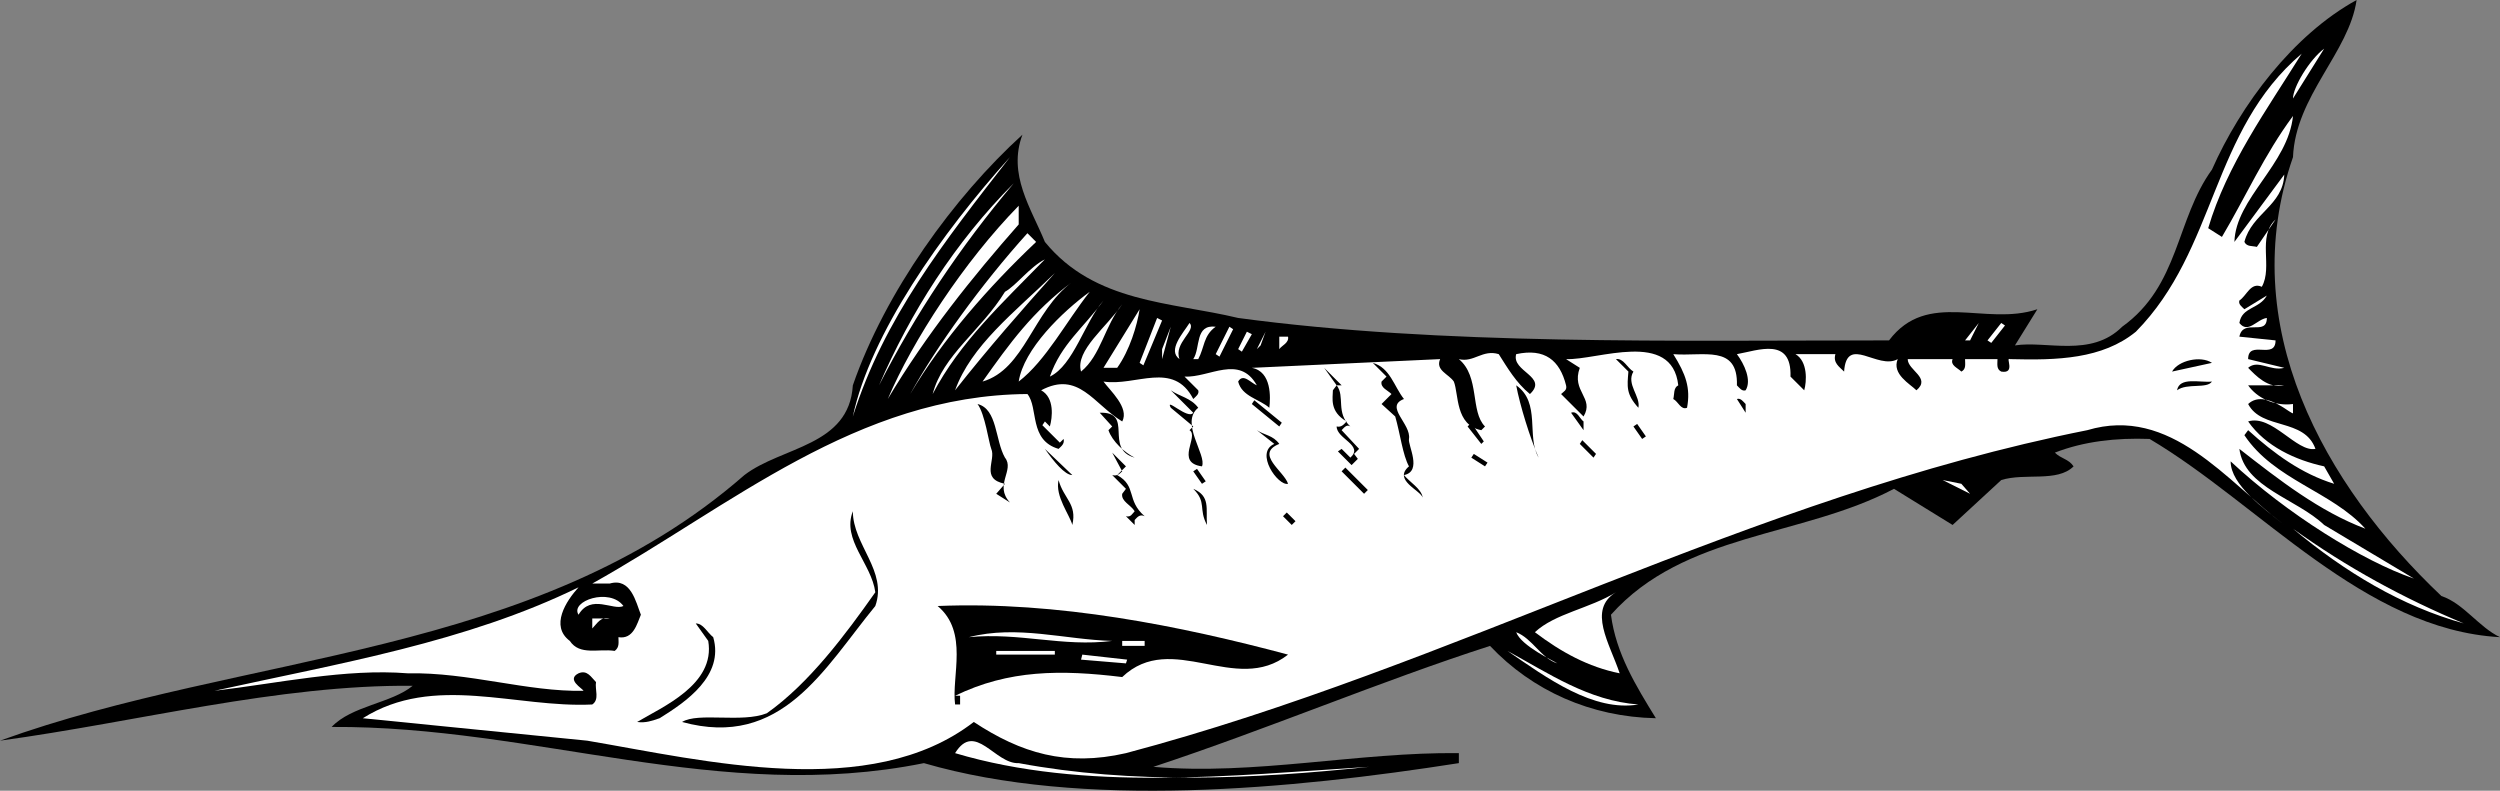
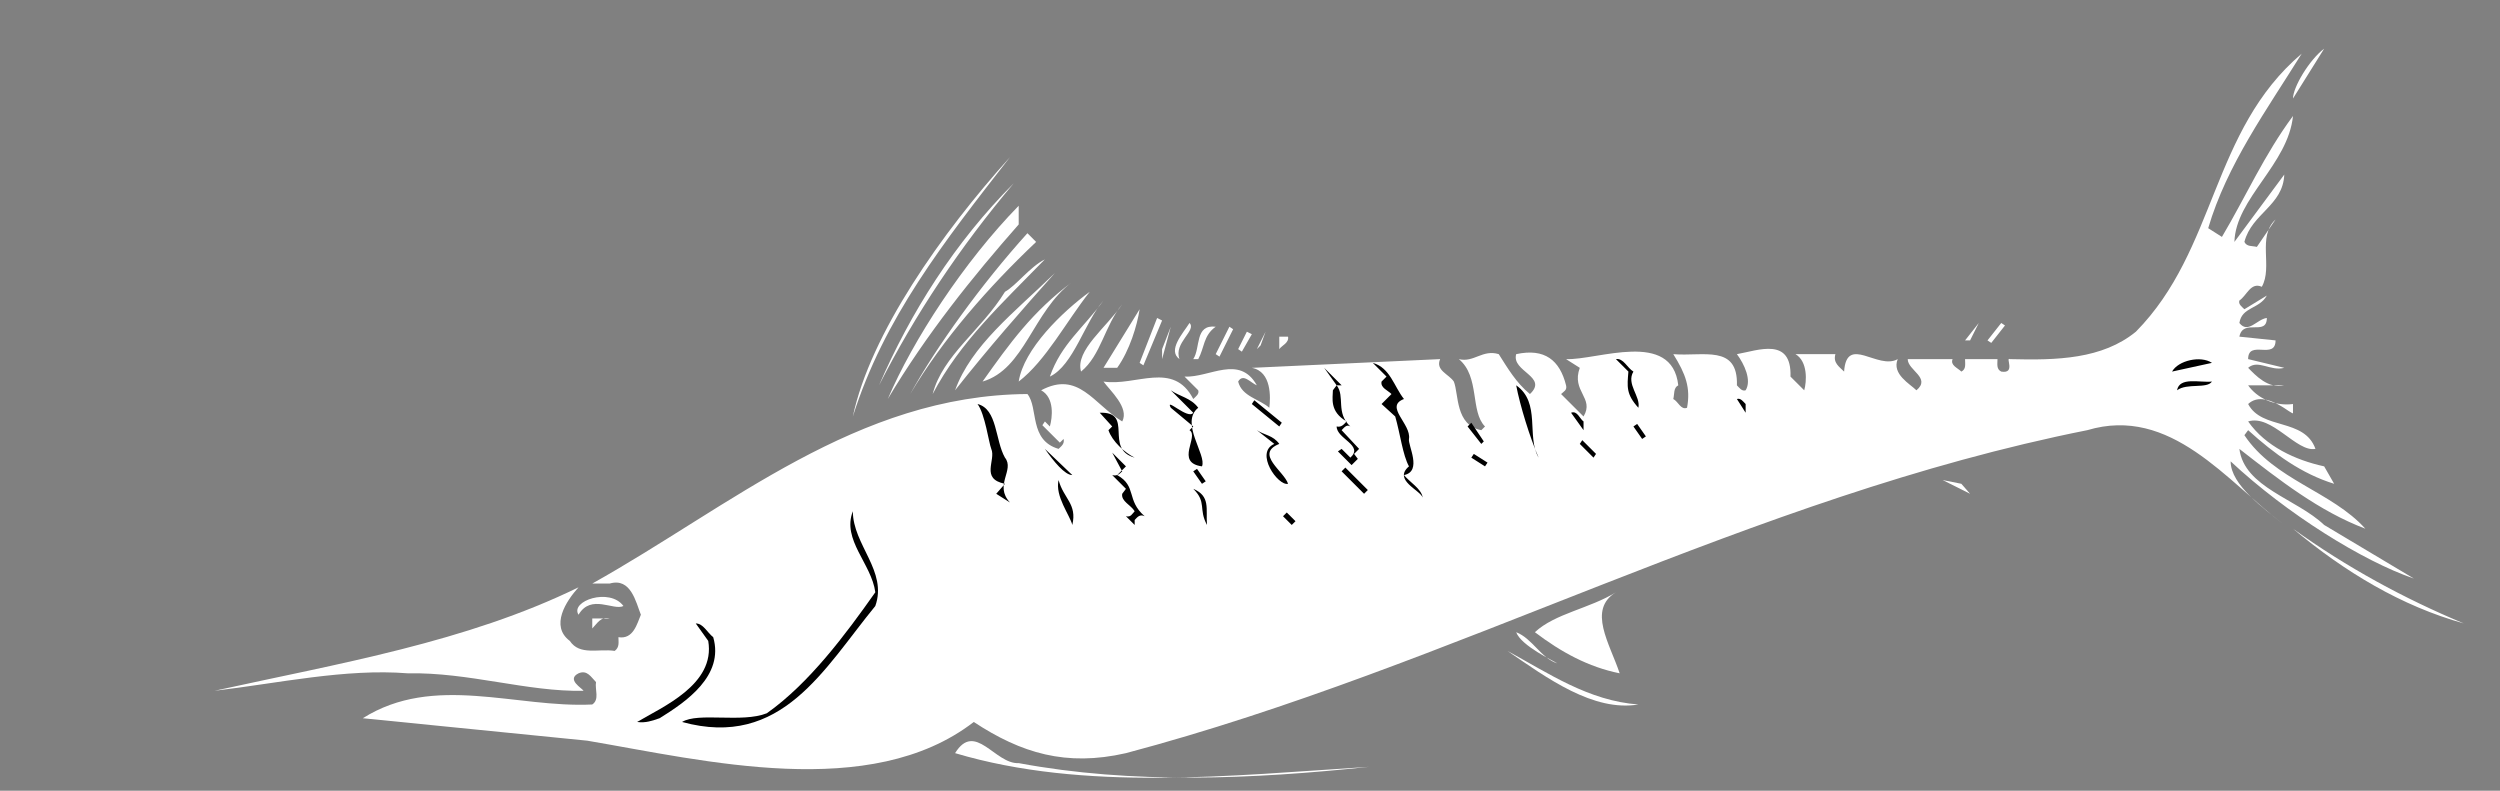
<svg xmlns="http://www.w3.org/2000/svg" width="200.5" height="63.417">
  <rect width="100%" height="100%" fill="#808080" stroke="none" />
-   <path d="M189 0c-.602 4.203-4.902 7.703-5.102 12.602-4.699 13.5 2.5 26.3 11.903 35.199 1.797.601 3 2.5 4.699 3.3-10.902-.601-19.3-10.699-28.102-15.898-2.699-.101-5.3.2-7.597 1.098.5.5 1.097.5 1.5 1.101-1.301 1.301-3.903.5-5.801 1.098l-3.902 3.602-4.7-2.899c-7.398 3.899-16.8 3.5-22.699 10.098.399 3.101 2 5.699 3.602 8.3-5.203-.101-9.903-2.199-13.301-5.8-8.7 2.8-17.902 6.699-27 9.699 8.098.703 16.5-1.2 24.5-1.098v.801c-13.402 2.098-30.2 3.7-42.902 0-16.297 3.297-31.2-3-47.5-2.902 1.601-1.7 4.8-1.899 6.5-3.301C22.3 54.902 11 57.902 0 59.402c19.598-7.101 42.898-6.601 59.7-21.3 3-2.301 8.398-2.301 8.698-7.2C71 23.402 76.5 15.801 82 10.801c-1.2 3.199.7 5.902 1.8 8.601 4 4.899 10.098 4.801 15.5 6.098 16.298 2.203 35 1.8 52.2 1.8 3.098-4.097 7.7-1.097 11.898-2.5l-1.8 2.903c2.5-.402 6.101 1 8.601-1.5 4.602-3.3 4.301-8.601 7.2-12.601C179.698 8.402 183.898 2.8 189 0" />
  <path fill="#fff" d="M183.898 7.902c0-.902 1.301-3.101 2.5-4l-2.5 4" />
  <path fill="#fff" d="m177.098 18.3 1.101.7c1.899-3.2 3.399-6.598 5.7-9.7-.399 3.903-4.598 6.602-4.7 10.102l4-5.402c-.101 2.5-2.601 3.102-3.199 5.402.2.399.598.301 1 .399l1.5-2.2C181 19 182.3 21.403 181.398 23c-.898-.398-1.199.703-1.8 1.102-.098.3.203.5.402.699l1.8-1.098c-.6 1.098-2 .899-2.202 2.2.703.898 1.402-.301 2.203-.403 0 1.5-1.903 0-2.203 1.5l2.902.3c0 1.602-2.2-.097-2.2 1.5l2.9.7c-1.102.3-2.102-.7-2.9 0 .598.602 1.598 1.703 2.9 1.402h-2.9c.7 1 2.098 1.7 3.598 1.5v.7c.102.398-2.199-2-3.597-.7 1.097 2.098 4.5 1.098 5.398 3.598-1.5.3-3.5-2.797-5.398-2.2 1.398 2 3.797 3.102 6.097 3.602l.801 1.399c-2.601-.801-4.8-2.399-6.898-4.301l-.301.402c2.398 3.598 7 4.5 9.7 7.5C186 41 182.8 38.5 179.597 36c.402 3.102 4.601 4 6.8 6.102l7.2 4.3c-4.098-1.402-10.2-5.199-14.7-9.402 0 1.902 2.7 3.8 4.301 5.102-4.601-3.5-9.101-9.602-15.8-7.602-27.098 5.402-50.7 18.902-77.098 25.902-4.801 1.098-8.403 0-12.203-2.5-8.297 6.399-21.598 3.098-31 1.5l-18-1.8C34.8 54 41.398 56.8 47.5 56.5c.598-.398.2-1.2.3-1.797-.402-.402-.702-1-1.402-.703-1 .5.301 1.203.403 1.402-4.5.098-9.203-1.5-14.102-1.402-5-.398-10.398.8-15.5 1.402 10-2.199 20.2-3.902 29.2-8.3-1 1.101-2.301 3.101-.7 4.3.801 1.2 2.301.598 3.602.801.398-.3.297-.703.297-1.101 1.203.199 1.5-1.102 1.8-1.801-.398-1-.8-3-2.5-2.5H47.5c11.098-6.2 21.2-15.098 34.898-15.2.903 1.102.102 3.7 2.5 4.399.2-.2.5-.398.403-.797L85 35.5l-1.402-1.398.203-.301.398.402c.2-.703.399-2.3-.699-2.902 3-1.598 4.2 1.101 6.5 2.5.598-1.098-1-2.5-1.5-3.2 2.598.399 5.598-1.699 7.2 1.399.198-.2.5-.398.398-.7L95 30.204c2 .098 4.398-1.8 5.8.7-.5-.2-1.1-1-1.5-.301.298 1.199 1.7 1.398 2.5 2.101.098-.8.2-2.902-1.402-3.203l15.102-.7c-.402.903.7 1.2 1.098 1.802.402 1 .101 3.5 2.203 3.898l.297-.297c-1.2-1.203-.399-4-2.098-5.402 1.2.3 1.898-.801 3.2-.399.698 1.098 1.398 2.301 2.5 3.2 1.5-1.399-1.5-1.801-1.102-3.2 2.3-.5 3.5.5 4 2.5.101.399-.2.5-.399.7l1.801 1.8c.898-1.5-1-2-.3-3.902l-1.102-.7c2.5.102 8.5-2.398 9 2.102-.399.2-.297.7-.399 1.098.399.203.602.902 1.102.703.297-1.601-.102-2.703-1.102-4.3 2.399.199 5.2-.801 5.102 2.5.199.199.398.5.699.398.5-.801-.102-2.098-.7-2.899 1.7-.3 4.4-1.402 4.298 1.801l1.101 1.098c.2-.7.301-2.301-.699-2.899h3.2c-.2.7.3 1 .698 1.399.2-3 2.7-.098 4.301-1-.5 1.199 1 2 1.5 2.5 1.2-1-.699-1.598-.699-2.5h3.598c-.2.5.402.699.703 1 .398-.2.297-.598.297-1h2.601c0 .402-.101.8.301 1 1.2.199.3-1.2.7-1 3.8.101 7.398 0 10.1-2.2 6.5-6.601 6-16.101 13.298-22.3-2.797 4.5-6 8.902-7.5 14m-108.7 15.1C69.801 26.801 75.5 18.703 81 12.602c-5.3 6.8-10.102 12.898-12.602 20.8" />
  <path fill="#fff" d="M81.3 14.703c-4.3 5.098-7.902 10.5-10.8 16.2 2.5-5.801 6.098-11.5 10.8-16.2M81.7 18c-3.7 4.203-7.4 8.8-10.5 14 2-4.7 6.1-11 10.5-15.5V18m1.398 1.402C79.3 23 75.598 27.203 73 31.602c2.098-3.801 5.7-8.801 9.398-12.899l.7.7M83.8 20.8c-3.402 3.5-6.8 6.602-9 10.802.798-3.102 3.9-5.102 5.798-8.2.902-.5 2-2 3.203-2.601M76.598 31.3c1.3-3.597 4.703-6.198 8-9.398-2.598 2.899-5.399 6.098-8 9.399m2.202-.699c2.2-3.102 4-5.602 7.2-8-3.2 2.398-3.8 7-7.2 8m2.9 0c.398-2.602 3.5-5.602 5.698-7.2-1.898 2.399-3.5 5.5-5.699 7.2m2.501-.399c.898-2.601 2.698-3.902 4.3-6.101-1.5 1.699-2.402 5.199-4.3 6.101m2.5-.403c-.5-1.698 2.1-3.597 3.3-5.398-1.402 1.7-1.7 4.098-3.3 5.399m2.898-.301H88.5l2.898-4.7c-.199 1.302-.8 3.302-1.8 4.7m3.202-4 .4.203-1.5 3.598-.302-.2 1.403-3.601m1.797 3.3c-1-.698.3-2.097.8-2.898.602.598-1.3 1.598-.8 2.899m63-1.501 1.101-1.398-.699 1.399h-.402m2.902-1.399.3.2-1.1 1.398-.302-.2 1.102-1.398M93.2 28.8l.698-2.597L93.2 28v.8m4.3-2.597c-1 .7-.902 1.7-1.402 2.598h-.399c.602-.899.102-2.801 1.801-2.598m1.098 0 .3.2-1.097 2.199-.301-.2 1.098-2.199m1.402.399.398.199-.8 1.402L99.3 28l.699-1.398M100.8 28l.7-1.398-.402 1.101-.297.297m2.499-1c.098.5-.5.703-.702 1v-1h.703" />
  <path d="M131 29.8c-.602 1 .598 2 .398 2.903-1-1.101-.898-1.703-.8-2.902l-1-1c.601-.098.902.699 1.402 1m46.398-.699-3.199.699c.5-.899 2.301-1.301 3.2-.7M112.598 32c-1.598.602.601 2 .402 3.203-.102.5 1.098 2.598-.402 2.899.5.601 1.402 1.101 1.5 1.8-.2-.601-2.399-1.402-1.098-2.5-.5-.902-.7-2.601-1.102-4l-1.097-1 .797-.8c-.297-.301-.899-.5-.797-1l.398-.399-1.101-1.101C111.5 29.5 111.8 31 112.598 32m-5.398-1.098c.698.899-.102 2.2 1.1 3.301-.3-.203-.5.098-.702.297L109 36l-.7.703.298-.3.3.398-.5.5-1.097-1.098.297-.203.703.703c1.097-1-1.102-1.5-1.102-2.5.399.098.602-.203.801-.402-1.402-.801-1.102-1.899-1.102-2.5l.301-.399-1-1.402 1.399 1.402h-.399m70.199-.3c-.398.601-2 .101-2.8.699.203-1.098 1.8-.598 2.8-.7m-54 6.102c-.699-1.601-1.5-4.203-1.8-5.8 2 1.398.8 4.097 1.8 5.8m-27.3-4c-1.5 1.2.703 3.797.3 4.7-2.199-.301-.199-2.403-1-2.903l.301-.297-1.8-1.5c-.5-.902 1.402 1 1.8.399L93.9 31.3c.699.5 1.601.601 2.199 1.402m43.901-.3v.7L139.3 32c.298-.098.5.203.7.402m-59.402 4.301c.8 1-.899 2.2.402 3.598l-1.102-.7.7-.8c-2-.399-.7-1.899-1.098-2.801-.2-.5-.5-2.797-1.102-3.598 1.602.399 1.403 2.899 2.2 4.301m19.8-4.301.2-.3 2.203 1.8-.203.301-2.2-1.8M91 36.703c-.8-.402-1.8-1.3-2.102-2.203l.301-.297-1-1.101C91 33 88.5 36 91 36.703m36-2.903v.7l-1-1.398c.5-.2.7.5 1 .699m-9.3.402.3-.3 1 1.5-.2.199-1.1-1.399m13.3 0 .3-.203.7 1-.3.203-.7-1m-28.402 1.399c-2 .8.402 2.199.703 3.199-.801.199-2.703-2.5-1.102-3.2l-1.398-1.101c.597.402 1.297.402 1.797 1.102m24.102 0 .198-.301L128 36.402l-.2.301-1.1-1.101m-40.7 2.5c-.602 0-1.5-1.102-2.2-2.102l2.2 2.102m3.598 0c1.601.898.703 2 2.203 3.3-.403-.199-.602.098-.801.301v.399l-.7-.7c.4.098.5-.199.7-.402-.3-.5-1.102-.797-1-1.398l.3-.399-1.1-1.101c.398.101.6-.102.8-.301l-.8-1.5 1.1 1.101-.702.7M118 36.703l.2-.3 1.1.699-.202.3-1.098-.699M95.7 37.8l.3-.198.7 1-.302.199-.699-1m11.899-.001.3-.3 1.801 1.8-.3.302-1.801-1.801M86 42.102c-.2-.801-1.402-2.301-1.102-3.602.403 1.5 1.5 1.902 1.102 3.602" />
  <path fill="#fff" d="m158 39.602-2.2-1.102 1.5.3.7.802" />
  <path d="M96.8 42.102c-.702-1.301 0-1.801-1.1-2.899 1.398.598 1 1.598 1.1 2.899m-26.6 6.5c-4.102 5-7.5 11.5-15.5 9.3 1.3-.8 4.8.098 6.8-.699 3.398-2.402 6.3-6.3 8.7-9.703-.302-2.297-2.7-4.2-1.802-6.5 0 2.703 2.801 4.8 1.801 7.602m32.699-7.2.301-.3.7.699-.301.3-.7-.699" />
  <path fill="#fff" d="M197.598 50c-5-1.398-9.5-4.098-13.7-7.598C188.2 45.5 192.801 48 197.598 50m-67.7 4c-2.5-.5-4.699-1.7-6.8-3.297 1.601-1.5 4.402-1.902 6.5-3.203-2.297 1.402-.5 4.102.3 6.5M50 48.602c-.8.398-2.602-1-3.602.699-.699-1.098 2.5-2.2 3.602-.7" />
-   <path d="M103.3 52.5c-4.202 3.3-9.3-2-13.3 1.8-4.902-.597-9.102-.597-13.402 1.5H77v.7h-.402c-.297-2.297 1.101-5.797-1.399-7.898 9.602-.399 19.5 1.601 28.102 3.898" />
  <path fill="#fff" d="M48.898 49.602c-.699-.2-1 .398-1.398.8v-.8h1.398" />
  <path d="M57.2 51.102c.898 3.101-2.2 5.199-4.302 6.5-.597.199-1.097.398-1.8.3 2-1.199 6.3-3 5.703-6.5L55.8 50c.597 0 .898.703 1.398 1.102" />
  <path fill="#fff" d="M89.2 51.402c-4 .5-7.4-.699-11.5-.3 3.898-1 7.698.199 11.5.3m35.698 1.801c-.3-.203-2.898-1.402-3.3-2.5 1.3.5 2 2.098 3.3 2.5M90 51.8h1.8v-.398H90Zm41.398 4.7c-3.597.602-7.3-2.098-10.5-4.297 3.301 1.797 6.5 4 10.5 4.297m-51.5-4h4.7v-.297h-4.7zm6.802.402.1-.402 3.598.402-.097.301-3.602-.3M109.8 61.5c-11.1.703-22.8 2-33.202-1.098 1.601-2.601 3.203.899 5.101.801 9.102 1.7 18.7 1.297 28.102.297" />
</svg>